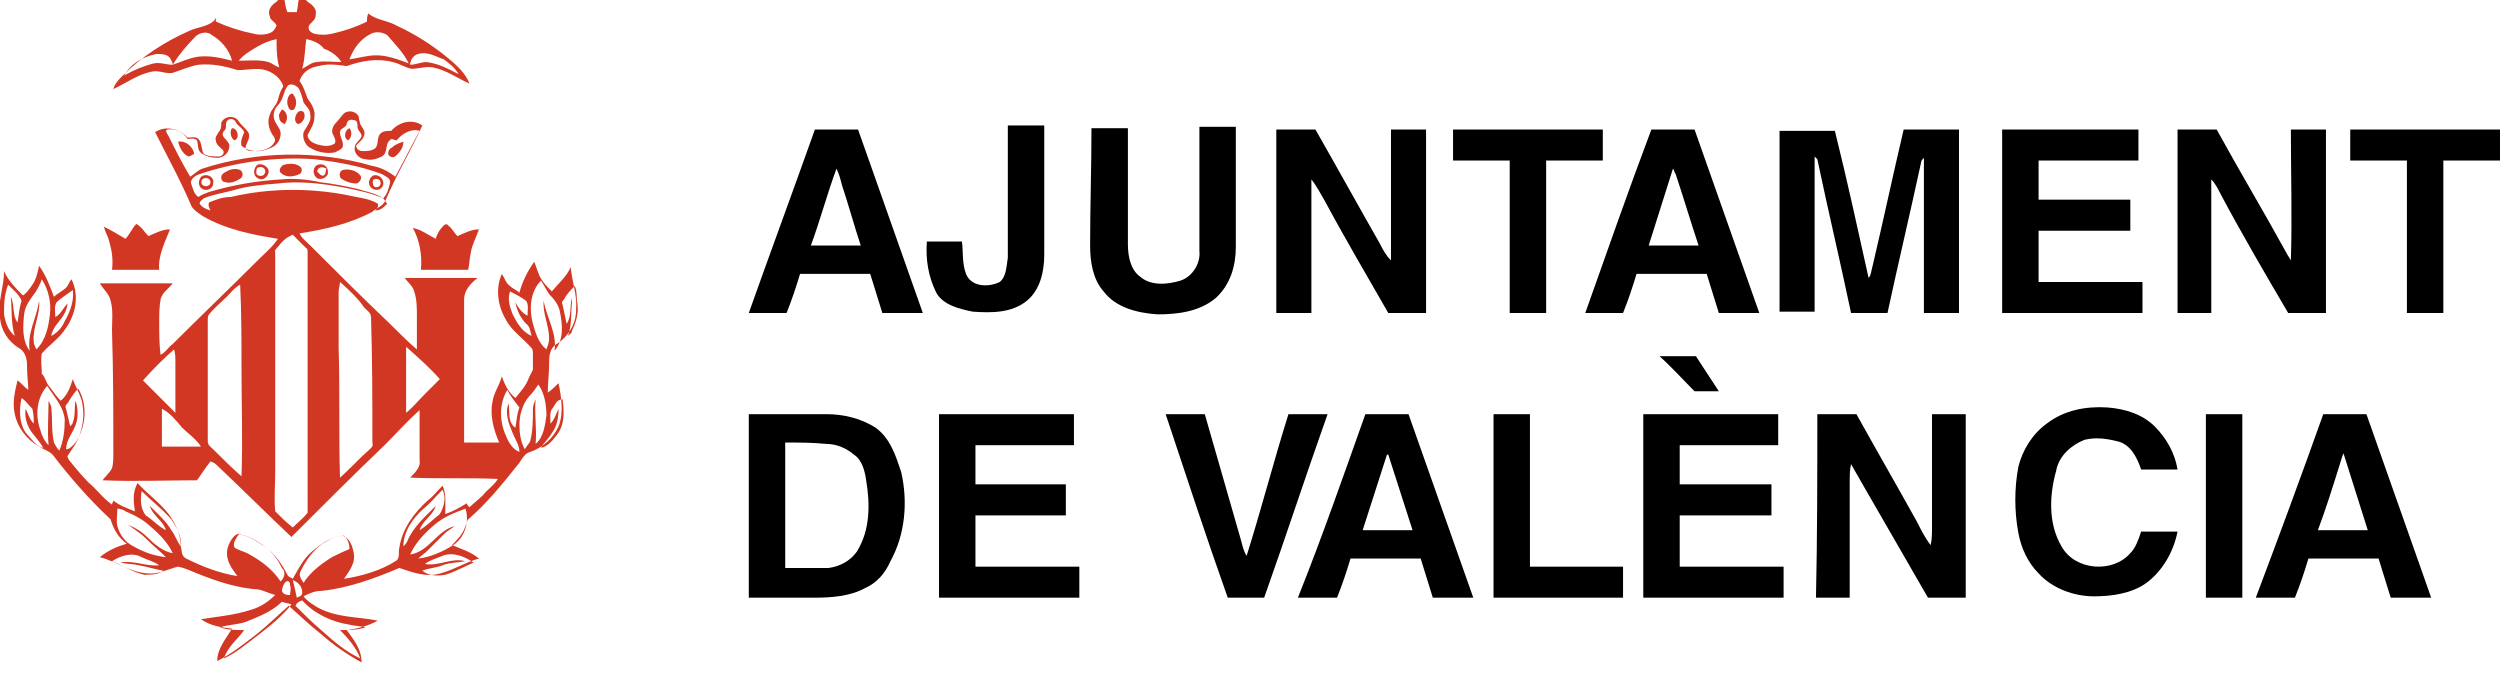
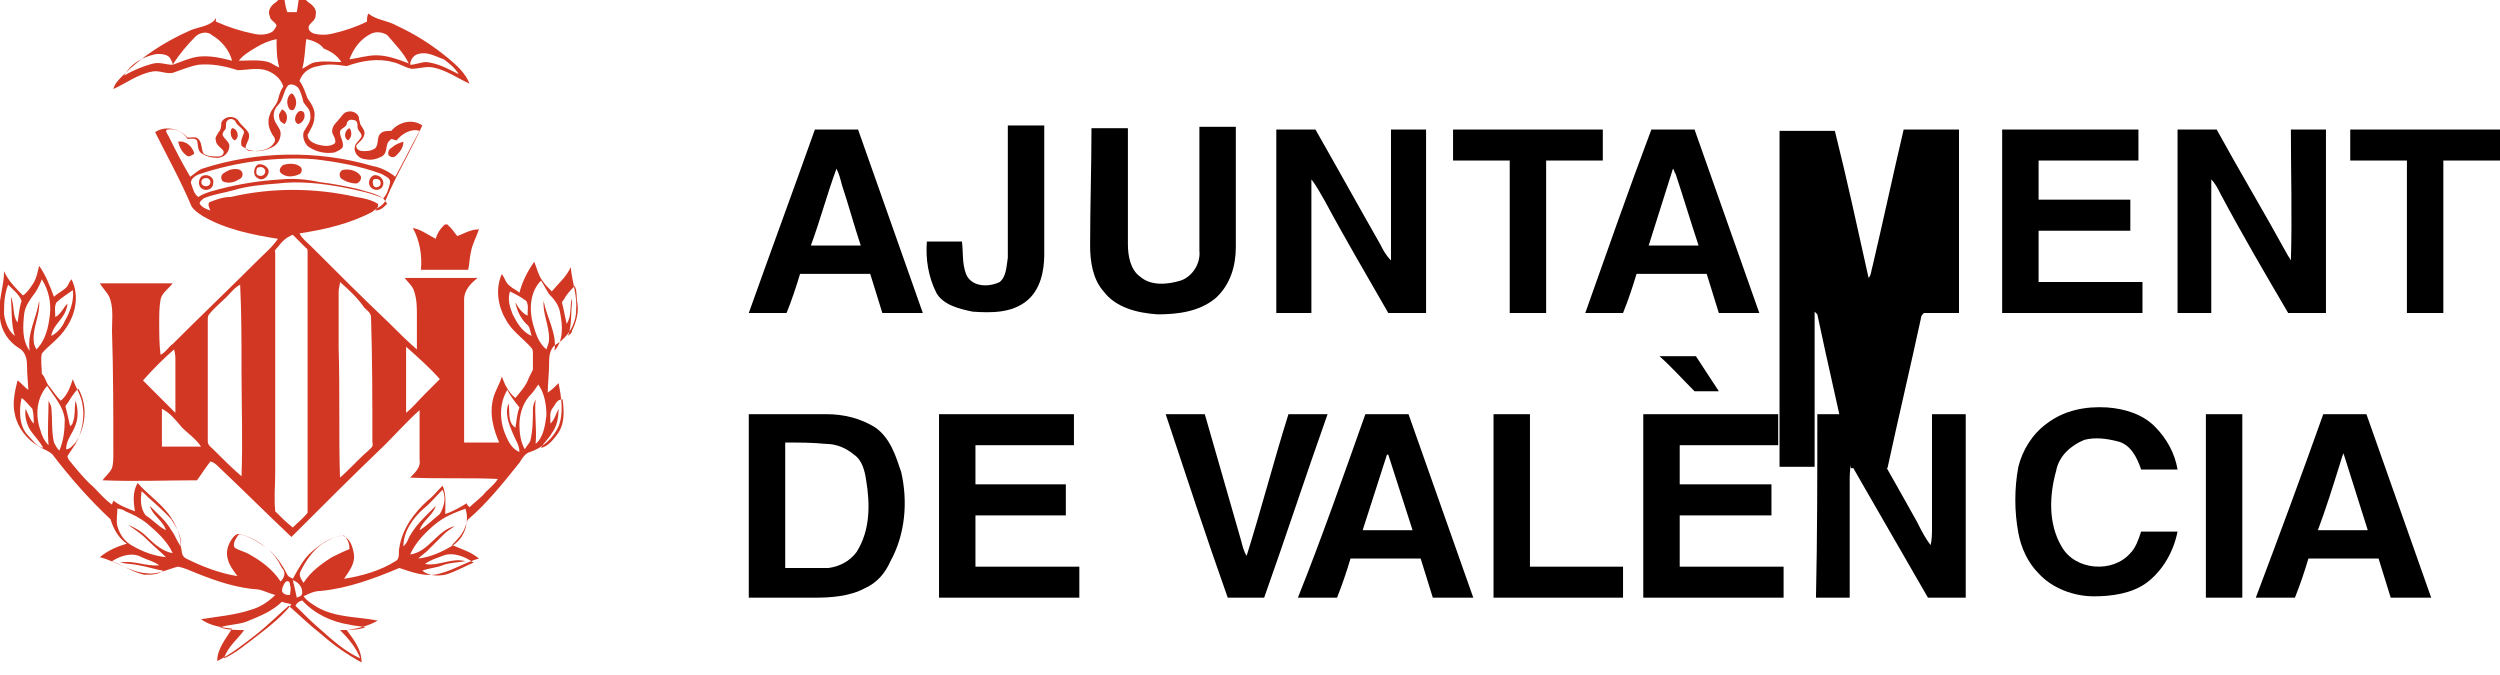
<svg xmlns="http://www.w3.org/2000/svg" version="1.1" x="0px" y="0px" viewBox="0 0 185.3 50" style="enable-background:new 0 0 185.3 50;" xml:space="preserve">
  <style type="text/css">
	.st0{fill:#C1620B;}
	.st1{fill:#FFFFFF;}
	.st2{fill:none;}
	.st3{fill:none;stroke:#FFFFFF;stroke-width:2;stroke-miterlimit:10;}
	.st4{fill:none;stroke:#FFFFFF;stroke-miterlimit:10;}
	.st5{fill:#D23724;}
	.st6{fill:#010001;}
</style>
  <g id="fondo">
</g>
  <g id="Capa_1">
    <g>
      <g id="g2991_2_">
        <path id="path2993_2_" class="st5" d="M20.4,0.2C20.7,0,20.8-0.3,21-0.6c0.1,0.5,0.1,1,0.3,1.5c0.2,0,0.5,0,0.7,0     c0.1-0.5,0.1-1,0.3-1.5c0.2,0.3,0.3,0.6,0.6,0.8c0.3,0.2,0.6,0.5,0.5,0.9c0,0.4-0.3,0.5-0.5,0.8c-0.1,0.3,0.1,0.5,0.4,0.6     c0.4,0.1,0.9,0.1,1.3,0c0.9-0.2,1.8-0.5,2.6-0.9c0-0.2,0-0.4,0.1-0.6c0.6,0.5,1.4,0.5,2.1,0.9c1.3,0.6,2.6,1.4,3.8,2.4     c0.6,0.5,1.3,1.1,1.6,1.9c-0.9-0.4-1.7-1-2.7-1.2c-0.5-0.1-1.1,0.1-1.6,0.1c-0.5-0.1-0.9-0.4-1.4-0.5c-1.1-0.3-2.3-0.1-3.4,0.3     c-0.7-0.1-1.4-0.2-2.1,0C22.9,5,22.4,5.4,22.2,6c0.3,0.4,0.4,0.8,0.6,1.3c0.3,0.4,0.6,0.9,0.5,1.4c0,0.5-0.3,0.9-0.5,1.3     c0,0.4,0.4,0.6,0.7,0.7c0.4,0.1,0.8,0.2,1.2,0c0.3-0.1,0.1-0.5,0-0.7c-0.2-0.3,0-0.7,0.2-0.9c0.2-0.2,0.4-0.5,0.6-0.7     c0.4-0.3,1-0.1,1.1,0.3c0,0.2,0.1,0.4,0.1,0.5c0.1,0.2,0.4,0.5,0.3,0.8c-0.1,0.4-0.4,0.5-0.6,0.8c0,0.3,0.3,0.4,0.5,0.4     c0.3,0,0.6,0,0.9-0.2c0.3-0.3,0.1-0.8,0.4-1.1c0.2-0.2,0.5-0.2,0.8-0.2c0.6-0.7,1.6-0.9,2.3-0.4c-0.8,1.8-1.9,3.6-2.7,5.5     c-0.2,0.5-0.7,0.6-1,0.9c-1.7,0.9-3.5,1.3-5.4,1.6c0.2,0.4,0.5,0.6,0.8,0.9c1.9,1.9,3.9,3.9,5.8,5.7c0.7,0.7,1.4,1.4,2.1,2     c0-0.8,0-1.7,0-2.5c0-0.6,0-1.2-0.2-1.8c-0.1-0.4-0.5-0.7-0.7-1c1.8,0,3.6,0,5.4,0c-0.5,0.4-1,0.9-1,1.6c0,3,0,6.1,0,9.1     c0,0.5,0,1,0,1.5c0.9,0,1.7,0,2.6,0c-0.4-0.9-0.7-2-0.5-3c0.1-0.7,0.5-1.2,0.7-1.9c0.2,0.6,0.5,1.2,1,1.6c0.4-0.5,0.8-0.9,1-1.5     c0.1-0.2,0.2-0.4,0.3-0.6c0-0.4,0-0.8,0-1.2c0-0.1,0-0.3-0.1-0.4c-0.6-0.7-1.5-1.3-1.9-2.1c-0.6-1-0.8-2.3-0.3-3.4     c0.2,0.3,0.3,0.7,0.6,0.9c0.2,0.2,0.5,0.3,0.7,0.5c0.2-0.8,0.6-1.6,1.1-2.3c0.2,0.5,0.3,1,0.6,1.4c0.2,0.3,0.4,0.5,0.7,0.8     c0.5-0.6,1.1-1.1,1.4-1.8c0.1,1.1,0.5,2.1,0.4,3.2c0,1.1-0.7,2.1-1.6,2.6c-0.4,0.4-0.4,0.9-0.4,1.4c0,0.7-0.1,1.4-0.1,2.1     c0.3-0.2,0.5-0.4,0.8-0.7c0.2,1,0.4,2.2,0,3.2c-0.4,0.9-1.2,1.6-2.1,1.9c-0.4,0.1-0.6,0.5-0.8,0.8c-1.2,1.5-2.4,3-3.8,4.2     c-0.1,0.1-0.1,0.3-0.2,0.5c-0.2,0.6-0.6,1-1,1.4c0.7,0.3,1.4,0.5,2,1c-1.1,0.3-2.1,1-3.3,1.2c-0.9,0.1-1.7-0.2-2.6-0.5     c-1.9,0.8-3.8,1.5-5.8,1.7c-0.5,0-0.9,0.2-1.3,0.4c0.3,0.4,0.7,0.6,1,0.8c1.4,0.8,3,0.7,4.5,1c-0.7,0.4-1.5,0.6-2.3,0.7     c0.5,0.7,1.1,1.4,1.1,2.4c-1.1-0.6-2.1-1.3-3-2.1c-0.9-0.7-1.6-1.4-2.4-2.1c-0.8,0.7-1.6,1.5-2.5,2.2c-0.9,0.7-1.8,1.4-2.8,1.9     c0-0.9,0.6-1.6,1.1-2.4c-0.8-0.1-1.6-0.2-2.3-0.7c1.2-0.2,2.5-0.3,3.7-0.7c0.7-0.2,1.3-0.6,1.8-1.1c-0.4-0.1-0.8-0.3-1.2-0.4     c-1.6-0.1-3.1-0.6-4.6-1.2c-0.5-0.2-0.9-0.4-1.4-0.5c-0.8,0.2-1.5,0.6-2.3,0.5c-1.3-0.1-2.3-0.9-3.5-1.2c0.6-0.5,1.3-0.8,2-1     c-0.6-0.4-1-1.1-1.2-1.8c-1.6-1.5-3-3.1-4.3-4.8c-0.3-0.3-0.7-0.4-1-0.6c-0.9-0.5-1.6-1.4-1.8-2.4c-0.2-0.8,0-1.7,0.2-2.5     c0.3,0.2,0.5,0.5,0.8,0.7C2.1,28.6,2,27.8,2,27c0-0.5-0.2-1-0.6-1.2c-0.8-0.5-1.3-1.3-1.4-2.2c-0.2-1.2,0.3-2.3,0.3-3.5     c0.3,0.7,0.9,1.3,1.4,1.8c0.3-0.2,0.5-0.5,0.7-0.8c0.3-0.4,0.4-1,0.5-1.4c0.5,0.7,0.8,1.5,1.1,2.3c0.3-0.3,0.8-0.5,1-0.8     c0.1-0.2,0.2-0.4,0.3-0.5c0.6,1.2,0.3,2.6-0.4,3.6c-0.5,0.8-1.3,1.3-1.8,1.9c-0.1,0.5,0,1,0,1.5c0.3,0.3,0.3,0.7,0.6,1     c0.3,0.4,0.5,0.7,0.8,1c0.5-0.4,0.7-1,0.9-1.6c0.2,0.6,0.6,1.2,0.7,1.8c0.2,1,0,2.1-0.5,3c-0.2,0.3-0.4,0.6-0.6,0.9     c0,0.1,0.1,0.3,0.2,0.4c0.4,0.5,0.9,1.1,1.4,1.6c0.6,0.5,1,1.1,1.7,1.6c0-0.1,0.1-0.2,0.1-0.3c0.5,0.4,1.1,0.6,1.6,0.8     c-0.1-0.7-0.2-1.4,0.2-2.1c0.7,0.8,1.6,1.4,2.3,2.3c0.5,0.7,0.9,1.5,0.9,2.4c0.1,0.3,0,0.7,0.4,0.9c1.2,0.6,2.5,1.1,3.8,1.3     c-0.3-0.4-0.6-0.8-0.7-1.2c-0.2-0.6,0-1.2,0.4-1.7c0.1-0.1,0.3-0.3,0.5-0.2c0.9,0.2,1.6,0.7,2.3,1.3c0.5,0.5,0.9,1.1,1.2,1.7     c0.1,0.2,0.3,0.2,0.4,0.3c0.4-0.7,0.8-1.5,1.4-2c0.7-0.6,1.4-1.1,2.3-1.2c0.5,0.2,0.7,0.7,0.8,1.2c0.2,0.8-0.3,1.4-0.7,2     c1.3-0.2,2.7-0.6,3.8-1.3c0.4-0.2,0.2-0.7,0.3-1c0.2-1.4,1.1-2.6,2.1-3.5c0.4-0.3,0.7-0.7,1.1-1.1c0.3,0.6,0.2,1.4,0.2,2.1     c0.6-0.2,1.1-0.5,1.6-0.8c0,0.1,0.1,0.2,0.2,0.3c0.3-0.3,0.7-0.6,1-0.9c0.3-0.4,0.8-0.7,1.1-1.2c-2.1-0.1-4.3,0-6.5-0.1     c0.4-0.4,0.8-0.8,0.7-1.3c0-1.2,0-2.5,0-3.7c-0.9,0.8-1.7,1.7-2.6,2.6c-2.3,2.2-4.6,4.5-6.9,6.8c-1.8-1.7-3.6-3.5-5.4-5.2     c-0.2-0.2-0.3-0.3-0.6-0.4c-0.4,0.5-0.7,1-1,1.4c-2.3,0-4.6,0.1-7,0c0.2-0.3,0.5-0.5,0.7-0.9c0.1-0.3,0.1-0.7,0.1-1.1     c0-3,0-6.1-0.1-9.1c0-0.7,0.1-1.5-0.1-2.2c-0.1-0.5-0.5-0.8-0.8-1.3c1.8,0,3.6,0,5.4,0c-0.3,0.4-0.8,0.7-0.9,1.2     c-0.1,0.6-0.1,1.1-0.1,1.7c0,0.8,0,1.6,0.1,2.4c0.4-0.2,0.6-0.6,0.9-0.8c2.1-2.1,4.2-4.1,6.3-6.2c0.5-0.5,1.1-1,1.5-1.6     c-1.9-0.3-3.9-0.7-5.6-1.7c-0.3-0.2-0.6-0.4-0.8-0.7c-0.8-1.9-1.8-3.7-2.7-5.5c0.7-0.5,1.8-0.3,2.4,0.4c0.3,0,0.6-0.1,0.8,0.1     c0.3,0.3,0.2,0.8,0.4,1.1c0.3,0.2,0.7,0.2,1.1,0.2c0.3,0,0.5-0.3,0.3-0.5c-0.2-0.2-0.5-0.4-0.5-0.7c-0.1-0.2,0.1-0.4,0.2-0.6     c0.2-0.2,0.2-0.5,0.2-0.7c0.2-0.5,1-0.6,1.3-0.1c0.2,0.3,0.5,0.5,0.7,0.8c0.2,0.4-0.1,0.7-0.2,1.1c0,0.3,0.4,0.3,0.6,0.3     c0.5,0,1.2-0.1,1.5-0.6c0.2-0.2,0-0.5-0.1-0.6c-0.3-0.5-0.4-1-0.2-1.5c0.1-0.4,0.5-0.7,0.6-1.1c0.1-0.4,0.2-0.7,0.4-1     c-0.2-0.6-0.7-1-1.3-1.2c-0.7-0.2-1.4,0-2.1,0c-0.9-0.3-1.9-0.5-2.9-0.4c-0.6,0.1-1.3,0.4-1.9,0.6c-0.5,0.1-1-0.2-1.5-0.1     c-1.1,0.2-2,0.9-2.9,1.3c0.1-0.4,0.4-0.7,0.7-1c1.4-1.4,3.1-2.5,4.9-3.3c0.6-0.3,1.4-0.3,1.9-0.8C16,1.2,16,1.4,16,1.6     c0.9,0.4,1.8,0.7,2.8,0.9c0.4,0.1,0.9,0.1,1.3-0.1c0.2-0.1,0.3-0.3,0.4-0.5c-0.1-0.3-0.5-0.4-0.5-0.7C19.8,0.8,20.1,0.4,20.4,0.2     L20.4,0.2z M27.5,2.5c-0.8,0.4-1.3,1.1-1.6,1.9c0.7-0.1,1.3-0.3,2-0.3c0.8,0,1.6,0.3,2.4,0.6c-0.4-0.8-1-1.4-1.6-2.1     C28.4,2.4,27.9,2.3,27.5,2.5L27.5,2.5z M14.5,2.7c-0.6,0.6-1.2,1.3-1.7,2.1c0.6-0.2,1.2-0.5,1.9-0.6c0.9-0.1,1.7,0.1,2.5,0.3     c-0.2-0.8-0.8-1.5-1.5-1.9C15.4,2.3,14.8,2.4,14.5,2.7L14.5,2.7z M19,3.5c-0.5,0.3-1,0.6-1.3,1c0.7,0,1.5-0.1,2.2,0.1     c0.3,0.1,0.5,0.3,0.8,0.4c-0.2-0.7-0.2-1.4-0.2-2.1C20,3,19.5,3.2,19,3.5z M22.7,2.9c-0.1,0.7-0.1,1.5-0.3,2.2     c0.4-0.2,0.7-0.5,1.1-0.5c0.6-0.1,1.2,0,1.8,0c-0.3-0.5-0.8-0.8-1.3-1C23.7,3.2,23.2,3,22.7,2.9z M9.2,5.6     c0.7-0.4,1.4-0.7,2.2-0.9c0.5-0.1,0.9,0.1,1.4,0.1c0-0.2-0.1-0.3-0.2-0.5C12.4,4,11.9,4,11.6,4C10.6,4.2,9.7,4.7,9.2,5.6L9.2,5.6     z M31,4c-0.4,0.1-0.6,0.5-0.6,0.8c0.4,0,0.8-0.2,1.2-0.2c0.9,0.1,1.6,0.5,2.4,0.9c-0.3-0.5-0.7-0.8-1.1-1.1     C32.3,4.2,31.7,3.8,31,4L31,4z M21.3,6.4c-0.3,0.4-0.3,1-0.7,1.4c-0.4,0.4-0.4,1-0.1,1.4c0.1,0.2,0.3,0.4,0.3,0.7     c0,0.4-0.2,0.8-0.6,1c-0.6,0.3-1.2,0.4-1.8,0.2c-0.2-0.1-0.4-0.2-0.5-0.3c-0.1-0.4,0.1-0.7,0.2-1c-0.1-0.3-0.4-0.4-0.6-0.7     C17.4,8.8,17,8.7,16.8,9c-0.1,0.2,0,0.4-0.1,0.6c-0.1,0.1-0.2,0.2-0.2,0.4c0.1,0.3,0.5,0.5,0.5,0.8c0,0.5-0.4,0.9-0.9,0.9     c-0.4,0-0.8-0.1-1.1-0.3c-0.4-0.2-0.3-0.7-0.4-1c-0.2-0.2-0.5-0.1-0.7-0.1c-0.3-0.5-0.9-0.8-1.5-0.7c-0.2,0.1,0,0.3,0.1,0.5     c0.5,1,1,2,1.6,3c0.3-0.2,0.6-0.5,0.9-0.6c4-1.3,8.5-1.4,12.6-0.2c0.6,0.1,1.2,0.4,1.7,0.8c0.6-1.1,1.2-2.3,1.8-3.4     c-0.6-0.2-1.3,0.2-1.7,0.7c-0.2,0-0.4-0.2-0.5,0c-0.4,0.3-0.1,0.9-0.6,1.2c-0.4,0.2-0.8,0.3-1.2,0.2c-0.5,0-0.9-0.5-0.8-0.9     c0-0.3,0.4-0.5,0.5-0.8c0-0.3-0.3-0.4-0.3-0.7c0-0.2,0-0.5-0.3-0.5c-0.3-0.1-0.5,0.1-0.5,0.3c-0.1,0.3-0.5,0.3-0.5,0.6     c0,0.4,0.3,0.7,0.2,1.1c-0.1,0.2-0.4,0.3-0.6,0.4c-0.6,0.1-1.3,0-1.9-0.4c-0.3-0.2-0.5-0.7-0.4-1.1c0.2-0.4,0.6-0.8,0.5-1.3     c0-0.4-0.3-0.6-0.5-0.9c-0.1-0.4-0.2-0.8-0.4-1.1C21.8,6.2,21.4,6.2,21.3,6.4L21.3,6.4z M14.8,12.9c-0.3,0.1-0.8,0.4-0.6,0.8     c0.1,0.3,0.2,0.7,0.5,0.9c0.3-0.2,0.6-0.3,0.9-0.4c1.7-0.5,3.5-0.8,5.2-0.9c1-0.1,2,0,2.9,0.2c0.9,0.1,1.9,0.3,2.8,0.5     c0.6,0.2,1.3,0.3,1.9,0.7c0.3-0.3,0.4-0.7,0.5-1.1c0.1-0.4-0.3-0.5-0.6-0.7c-1.6-0.6-3.3-0.9-5-1.1C20.5,11.6,17.5,12,14.8,12.9     L14.8,12.9z M17.3,14.1c-0.7,0.2-1.5,0.3-2.2,0.6c-0.1,0.1-0.3,0.2-0.3,0.4c0.2,0.3,0.5,0.4,0.8,0.5c-0.1-0.2-0.2-0.4-0.1-0.6     c0.5-0.2,1-0.4,1.6-0.4c3-0.7,6.2-0.7,9.3,0c0.6,0.1,1.1,0.2,1.6,0.5c0.1,0.2-0.1,0.4-0.2,0.5c0.4,0,0.6-0.2,0.9-0.5     c-0.1-0.1-0.2-0.3-0.3-0.4c-0.9-0.4-1.9-0.6-2.9-0.8c-1.6-0.3-3.3-0.5-4.9-0.3C19.3,13.7,18.3,13.8,17.3,14.1z M20.6,18.3     c-0.1,0.1-0.3,0.3-0.2,0.4c0,5.4,0,10.8,0,16.3c0,1-0.1,1.9,0,2.9c0.4,0.4,0.8,0.8,1.3,1.2c0.4-0.4,0.8-0.7,1.1-1.1     c0-6.4,0-12.9,0-19.3c0-0.1,0-0.3-0.1-0.3c-0.3-0.3-0.7-0.7-1-1C21.2,17.6,20.9,17.9,20.6,18.3z M39.5,24c0.2,0.7,0.4,1.4,1,1.9     c0.1-0.3,0.2-0.5,0.2-0.8c0-1-0.5-1.9-0.4-2.8c0.2,1.2,1,2.4,0.8,3.7c0.7-0.8,0.6-1.9,0.4-2.9c-0.1-0.5-0.4-0.9-0.8-1.3     c-0.2-0.3-0.4-0.7-0.6-1C39.3,21.6,39.2,22.9,39.5,24L39.5,24z M2.6,21.7c-0.3,0.4-0.7,0.9-0.8,1.5c-0.1,0.9-0.2,2,0.4,2.8     c-0.2-1.3,0.5-2.4,0.7-3.7c0.1,1-0.5,2-0.4,3c0,0.2,0.1,0.4,0.2,0.6c0.7-0.7,0.9-1.7,1-2.6c0.1-0.9-0.1-1.8-0.6-2.6     C3,21,2.8,21.4,2.6,21.7L2.6,21.7z M25.2,20.9c0,0.2-0.1,0.5-0.1,0.7c0,1.4,0,2.8,0,4.2c0.1,3.2,0,6.4,0.1,9.6     c0.7-0.6,1.4-1.4,2.1-2c0.2-0.2,0.4-0.3,0.3-0.6c0-3.1,0-6.2-0.1-9.3c0-0.3-0.3-0.5-0.5-0.7C26.6,22.2,25.9,21.5,25.2,20.9     L25.2,20.9z M16.8,22c-0.4,0.4-0.9,0.8-1.3,1.3c-0.1,0.1-0.1,0.3-0.1,0.4c0,3,0,6,0,9c0,0.3,0.2,0.4,0.4,0.6     c0.7,0.7,1.4,1.4,2.1,2c0.1-2.6,0-5.3,0-7.9c0-2.1,0-4.2-0.1-6.3C17.4,21.3,17.1,21.7,16.8,22z M0.3,23.3     c0.1,0.6,0.3,1.2,0.8,1.6C0.8,24,0.9,23,0.8,22c0.3,0.6,0.1,1.4,0.5,1.9c0.1-0.5,0.1-1,0.3-1.6c-0.2-0.5-0.6-0.8-1-1.2     C0.3,21.9,0.3,22.6,0.3,23.3L0.3,23.3z M41.8,22.2c-0.1,0.1-0.2,0.2-0.1,0.4c0.1,0.5,0.2,0.9,0.3,1.4c0.4-0.6,0.2-1.3,0.4-1.9     c0,0.1,0,0.3,0,0.3c-0.1,0.8,0,1.7-0.3,2.5c0.1-0.1,0.3-0.2,0.3-0.4c0.3-0.6,0.5-1.3,0.4-2c-0.1-0.4,0-0.9-0.2-1.3     C42.3,21.5,42,21.8,41.8,22.2L41.8,22.2z M37.8,21.6c-0.2,0.6,0,1.2,0.2,1.7c0.3,0.6,0.7,1.3,1.4,1.6c-0.1-0.3-0.1-0.7-0.4-0.9     c-0.4-0.4-0.7-1-0.8-1.6c0.2,0.4,0.5,0.8,0.9,1c0-0.4,0.1-0.8-0.1-1.1C38.6,22,38.2,21.8,37.8,21.6z M4.2,22.4     c-0.2,0.3-0.1,0.7-0.1,1.1c0.4-0.2,0.6-0.7,0.9-1C5,22.7,4.9,23,4.8,23.2c-0.3,0.6-0.9,1-1,1.7c0.4-0.2,0.8-0.6,1-1.1     c0.4-0.7,0.7-1.5,0.6-2.3C5,21.8,4.5,22.1,4.2,22.4L4.2,22.4z M30.1,25.7c0,1.6,0,3.3,0,4.9c0.5-0.4,0.9-0.9,1.4-1.4     c0.4-0.4,0.7-0.7,1.1-1.1C31.9,27.3,31,26.5,30.1,25.7z M10.6,28.2c0.8,0.8,1.6,1.6,2.4,2.4c0-1.3,0-2.5,0-3.8     c0-0.3,0-0.6-0.1-0.9C12.1,26.6,11.3,27.4,10.6,28.2z M3,31.9c0.1,0.4,0.3,0.8,0.6,1.1c-0.1-1.1,0-2.2,0-3.3     c0.1,0.2,0.2,0.4,0.2,0.5c0.1,0.9,0,1.7,0.2,2.6c0.1,0.2,0.2,0.4,0.4,0.6c0.3-0.7,0.4-1.5,0.4-2.3c-0.1-1-0.8-1.7-1.3-2.5     C2.7,29.5,2.6,30.8,3,31.9z M39.9,28.5c-0.2,0.3-0.4,0.6-0.7,0.9c-0.5,0.6-0.7,1.4-0.7,2.1c0,0.6,0.1,1.3,0.4,1.8     c0.1-0.2,0.3-0.4,0.4-0.6c0.2-0.8,0.2-1.6,0.2-2.4c0-0.2,0.1-0.5,0.2-0.7c-0.1,1.1,0.1,2.2,0,3.3c0.6-0.5,0.7-1.4,0.8-2.1     C40.5,30.1,40.4,29.2,39.9,28.5L39.9,28.5z M37.6,28.9c-0.6,1-0.6,2.3-0.1,3.4c0.2,0.5,0.5,1,1,1.2c0-0.5-0.3-0.9-0.5-1.4     c-0.3-0.7-0.6-1.5-0.3-2.2c0.1,0.6-0.1,1.4,0.5,1.8c0.1-0.5,0.1-1,0.3-1.5C38.1,29.7,37.8,29.3,37.6,28.9L37.6,28.9z M5,29.9     c-0.1,0.1-0.2,0.2-0.1,0.4c0.1,0.4,0.2,0.9,0.3,1.3c0.1-0.1,0.2-0.2,0.2-0.3c0.2-0.5,0.1-1.1,0.2-1.6c0.2,0.6,0.2,1.3,0,1.8     c-0.2,0.6-0.7,1.1-0.7,1.8c0.3,0,0.5-0.3,0.7-0.5c0.8-1.2,0.9-2.8,0.2-4C5.4,29.2,5.2,29.6,5,29.9L5,29.9z M1.6,29.5     c-0.2,0.9-0.2,2.1,0.5,2.8c0.3,0.3,0.6,0.8,1.1,0.9c-0.2-0.4-0.5-0.7-0.8-1.1c-0.4-0.5-0.6-1.2-0.5-1.8c0.2,0.4,0.3,0.8,0.6,1.1     c0-0.4,0-0.7-0.1-1.1C2.1,30,1.9,29.7,1.6,29.5L1.6,29.5z M41,30.2c-0.3,0.3-0.2,0.8-0.2,1.2c0.3-0.3,0.4-0.7,0.6-1.1     c0,0.6-0.1,1.3-0.5,1.8c-0.2,0.4-0.6,0.7-0.8,1.1c0.5-0.1,0.9-0.6,1.2-1c0.6-0.8,0.5-1.8,0.4-2.6C41.3,29.6,41.2,29.9,41,30.2     L41,30.2z M12,30.3c0,0.9,0,1.9,0,2.8c1,0,1.9,0,2.9,0c-0.4-0.6-1-1-1.4-1.4C13,31.1,12.6,30.6,12,30.3L12,30.3z M10.5,36.4     c-0.1,0.6-0.1,1.3,0.3,1.8c0.5,0.3,0.9,0.8,1.5,1.1c-0.2-0.7-1-1.1-1.2-1.8c0.6,0.6,1.2,1.1,1.6,1.8c0.3,0.4,0.4,0.8,0.7,1.2     c0.1-0.7-0.3-1.4-0.7-2C12,37.7,11.2,37.1,10.5,36.4z M31.4,37.7c-0.8,0.7-1.5,1.7-1.5,2.8c0.1-0.1,0.2-0.2,0.3-0.4     c0.4-1,1.3-1.8,2.1-2.6c-0.2,0.7-1,1.1-1.2,1.8c0.5-0.3,1-0.8,1.5-1.2c0.3-0.5,0.5-1.2,0.2-1.8C32.3,36.8,31.9,37.3,31.4,37.7     L31.4,37.7z M8.7,37.7c0,0.4-0.1,0.9,0,1.3c0.2,0.7,0.6,1.2,1.2,1.5c0.7,0.4,1.5,0.7,2.4,0.8c-0.5-0.5-1-0.9-1.5-1.4     c-0.4-0.4-0.9-0.7-1.3-1c0.5,0.2,1,0.5,1.4,0.9c0.5,0.5,1.2,1.1,1.9,1.2c-0.4-0.9-1.2-1.6-1.9-2.2c-0.5-0.4-1.1-0.7-1.6-0.9     C9.2,37.8,8.9,37.7,8.7,37.7L8.7,37.7z M32.2,38.9c-0.7,0.6-1.4,1.3-1.8,2.2c1.4-0.2,2-1.8,3.3-2.1c-0.3,0.2-0.6,0.4-0.8,0.6     c-0.4,0.4-0.8,0.8-1.2,1.2c-0.2,0.2-0.5,0.4-0.7,0.6c0.9-0.1,1.8-0.5,2.6-1c0.9-0.6,1.2-1.8,0.9-2.7C33.7,38,32.9,38.3,32.2,38.9     z M17.7,39.6c-0.2,0.3-0.5,0.7-0.3,1c0.3,0.2,0.8,0.3,1.1,0.5c0.9,0.5,1.7,1.1,2.3,2c0.3-0.3,0.4-0.7,0.1-1     c-0.3-0.6-0.7-1.2-1.3-1.6C19,40.1,18.4,39.7,17.7,39.6L17.7,39.6z M23.9,40.3c-0.7,0.5-1.2,1.2-1.6,2c-0.2,0.3,0,0.6,0.2,0.9     c0.5-0.8,1.3-1.4,2.1-1.9c0.4-0.2,0.8-0.4,1.3-0.6c0-0.4-0.1-0.7-0.4-1C24.9,39.7,24.4,40,23.9,40.3L23.9,40.3z M8.3,41.6     c0.8,0.3,1.5,0.8,2.4,1c0.5,0,1,0,1.4-0.3c-0.6-0.1-1.2-0.3-1.8-0.4c-0.4-0.1-0.9-0.1-1.4-0.2c1-0.2,1.9,0.3,2.9,0.2     c-0.4-0.3-0.9-0.4-1.3-0.6C9.8,40.9,8.9,41.2,8.3,41.6L8.3,41.6z M32.8,41.2c-0.5,0.2-0.9,0.3-1.3,0.6c1,0.2,2-0.5,3-0.2     c-0.6,0.1-1.2,0.1-1.7,0.3c-0.5,0.2-1,0.2-1.5,0.4c0.5,0.4,1.1,0.4,1.7,0.3c0.7-0.2,1.4-0.6,2.1-0.9     C34.4,41.2,33.5,40.9,32.8,41.2z M21.7,43c0.1,0.4,0.2,0.8,0.3,1.3c0.2-0.1,0.4-0.1,0.4-0.4C22.4,43.4,22,43.1,21.7,43z      M21.2,43.1c-0.2,0.2-0.3,0.5-0.3,0.7c0.1,0.3,0.4,0.3,0.6,0.3c0-0.2,0.1-0.5,0-0.7C21.5,43.3,21.5,43,21.2,43.1z M18.2,46.1     c-0.6,0.2-1.3,0.2-1.9,0.4c0.6,0.2,1.2,0.2,1.8,0.2c-0.5,0.7-1.2,1.2-1.5,2.1c0.9-0.4,1.7-1.1,2.5-1.7c0.9-0.7,1.8-1.4,2.5-2.3     c-0.2-0.1-0.5-0.1-0.7-0.2C20.2,45.3,19.2,45.7,18.2,46.1L18.2,46.1z M21.9,44.9c0.6,0.6,1.2,1.2,1.9,1.8     c0.9,0.8,1.8,1.6,2.9,2.1c-0.3-0.8-0.9-1.5-1.5-2.1c0.6,0,1.3,0,1.9-0.2c-0.4-0.1-0.8-0.1-1.2-0.2c-1.3-0.2-2.6-0.8-3.5-1.8     C22.1,44.6,22,44.7,21.9,44.9L21.9,44.9z" />
        <path id="path2995_2_" class="st5" d="M21.5,7c0.1-0.1,0.2-0.1,0.3,0.1c0.2,0.3,0.2,0.7,0,1c-0.1,0.1-0.3,0.1-0.4-0.1     C21.2,7.6,21.3,7.2,21.5,7L21.5,7z" />
        <path id="path2997_2_" class="st5" d="M20.7,8.7c-0.1-0.2,0.1-0.4,0.2-0.6c0.4,0.2,0.5,0.7,0.2,1.1C20.9,9.1,20.7,9,20.7,8.7z" />
        <path id="path2999_2_" class="st5" d="M22.1,8.3c0.1-0.1,0.3-0.1,0.4,0c0.2,0.3,0,0.8-0.4,0.9C21.7,9,21.9,8.5,22.1,8.3L22.1,8.3     z" />
        <path id="path3001_2_" class="st5" d="M17.2,9.5c0.4,0,0.6,0.7,0.2,0.9C17.1,10.3,17,9.7,17.2,9.5z" />
        <path id="path3003_2_" class="st5" d="M25.8,10.4c-0.4-0.2-0.2-0.8,0.1-0.9C26.1,9.7,26.1,10.2,25.8,10.4z" />
        <path id="path3005_2_" class="st5" d="M13.2,10.5c0.6-0.1,1.1,0.4,1.2,0.9c-0.2,0.1-0.4,0.3-0.6,0.1     C13.5,11.3,13.3,10.9,13.2,10.5z" />
        <path id="path3007_2_" class="st5" d="M29.1,10.9c0.2-0.2,0.5-0.3,0.8-0.4c0,0.4-0.2,0.7-0.5,1c-0.2,0.2-0.4,0.2-0.6,0     C28.7,11.2,28.9,11,29.1,10.9z" />
        <path id="path3009_2_" class="st5" d="M19.1,12.2c0.3-0.1,0.7,0.1,0.8,0.4c0.1,0.4-0.4,0.9-0.8,0.6C18.7,13,18.8,12.4,19.1,12.2z      M19.2,12.4c-0.2,0-0.2,0.2-0.2,0.4c0,0.3,0.5,0.3,0.6,0.1C19.8,12.6,19.5,12.3,19.2,12.4L19.2,12.4z" />
        <path id="path3011_2_" class="st5" d="M21.1,12.2c0.4-0.1,0.9-0.1,1.2,0.2c0.1,0.1,0.1,0.4-0.1,0.5c-0.4,0.2-1,0.3-1.4-0.1     C20.6,12.6,20.9,12.2,21.1,12.2z" />
-         <path id="path3013_2_" class="st5" d="M23.6,12.2c0.3-0.1,0.7,0.1,0.7,0.5c0.1,0.4-0.5,0.7-0.8,0.5     C23.1,12.9,23.2,12.3,23.6,12.2z M23.5,12.7c0.1,0.1,0.3,0.4,0.5,0.3c0.2-0.1,0.1-0.4,0.2-0.5C23.8,12.3,23.6,12.4,23.5,12.7z" />
        <path id="path3015_2_" class="st5" d="M17,12.6c0.3-0.1,0.6-0.1,0.8,0c0.3,0.2,0.2,0.6-0.1,0.7c-0.3,0.2-0.7,0.3-1,0.2     c-0.3,0-0.4-0.4-0.2-0.6C16.6,12.8,16.8,12.7,17,12.6z" />
        <path id="path3017_2_" class="st5" d="M25.4,12.6c0.4-0.1,1,0,1.3,0.4c0.2,0.2-0.1,0.6-0.3,0.6c-0.3,0-0.7-0.1-1-0.3     C25.1,13.2,25.1,12.7,25.4,12.6L25.4,12.6z" />
        <path id="path3019_2_" class="st5" d="M15.1,13c0.4-0.1,0.8,0.2,0.7,0.6c0,0.4-0.5,0.6-0.8,0.4C14.6,13.8,14.7,13.1,15.1,13     L15.1,13z M15,13.3c-0.1,0.1-0.1,0.3,0,0.4c0.2,0.2,0.6,0.1,0.6-0.2C15.6,13.2,15.2,13.1,15,13.3L15,13.3z" />
        <path id="path3021_2_" class="st5" d="M27.7,13c0.4-0.1,0.8,0.3,0.7,0.7c-0.1,0.4-0.6,0.5-0.9,0.2C27.2,13.6,27.4,13.1,27.7,13     L27.7,13z M27.7,13.3c-0.1,0.1-0.1,0.3,0,0.5c0.2,0.2,0.6,0,0.5-0.3C28.2,13.3,27.9,13.2,27.7,13.3L27.7,13.3z" />
        <path id="path3023_2_" class="st5" d="M32.9,16.7c0.1-0.1,0.3-0.1,0.3,0c0.3,0.2,0.5,0.6,0.7,0.8c0.5-0.2,1-0.5,1.6-0.5     c-0.2,0.6-0.5,1.1-0.6,1.7c-0.1,0.4-0.1,0.9-0.2,1.3c-1.2,0-2.4,0-3.5,0c0.1-1.1-0.1-2.2-0.6-3.1c0.6,0.1,1.1,0.5,1.7,0.8     C32.4,17.3,32.6,17,32.9,16.7z" />
-         <path id="path3025_2_" class="st5" d="M9.3,17.7c0.3-0.3,0.5-0.8,0.8-1.1c0.4,0.2,0.6,0.6,0.9,0.9c0.5-0.2,1-0.5,1.6-0.5     c-0.4,1-0.9,2-0.8,3c-1.2,0-2.4,0-3.5,0c0.1-0.7,0-1.4-0.2-2.1c-0.1-0.4-0.3-0.7-0.4-1.1C8.3,17.1,8.8,17.4,9.3,17.7L9.3,17.7z" />
      </g>
      <g>
        <g>
          <path id="path3033_2_" class="st6" d="M55.5,23.2c1.6-4.5,3.3-9.1,4.9-13.6c1.1,0,2.2,0,3.2,0c1.6,4.5,3.2,9.1,4.8,13.6      c-1,0-2,0-3,0c-0.3-1-0.6-1.9-0.9-2.9c-1.7,0-3.5,0-5.2,0c-0.3,1-0.6,1.9-1,2.9C57.5,23.2,56.5,23.2,55.5,23.2z M62,12.5      c-0.7,1.9-1.2,3.8-1.9,5.7c1.2,0,2.5,0,3.7,0c-0.5-1.5-0.9-3-1.4-4.5C62.3,13.3,62.2,12.9,62,12.5L62,12.5z" />
          <path id="path3035_2_" class="st6" d="M74.7,19.1c0-3.3,0-6.5,0-9.8c0.9,0,1.8,0,2.7,0c0,3.2,0,6.4,0,9.6c0,1.2-0.3,2.6-1.3,3.4      c-1.1,0.9-2.6,0.9-4,0.8c-1-0.2-2.2-0.5-2.7-1.4c-0.6-1.2-0.8-2.5-0.7-3.8c0.9,0,1.7,0,2.6,0c0.1,0.8,0,1.6,0.3,2.4      c0.4,1,1.7,1,2.5,0.6C74.6,20.5,74.6,19.7,74.7,19.1L74.7,19.1z" />
          <path id="path3037_2_" class="st6" d="M80.9,9.5c0.9,0,1.8,0,2.7,0c0,2.9,0,5.7,0,8.6c0,0.9,0.2,1.9,0.9,2.4      c0.8,0.7,2,0.6,3,0.3c0.9-0.3,1.5-1.3,1.4-2.2c0-3.1,0-6.1,0-9.2c0.9,0,1.8,0,2.7,0c0,3,0,5.9,0,8.9c0,1.4-0.4,2.8-1.5,3.8      c-1.2,1-2.8,1.2-4.3,1.2c-1.5-0.1-3.1-0.5-4-1.7c-0.8-0.9-1-2.2-1-3.4C80.8,15.3,80.9,12.4,80.9,9.5z" />
          <path id="path3039_2_" class="st6" d="M94.6,9.6c1,0,2,0,2.9,0c1.6,2.8,3.2,5.7,4.8,8.5c0.2,0.4,0.4,0.8,0.8,1.2      c0-3.2,0-6.4,0-9.7c0.9,0,1.7,0,2.6,0c0,4.5,0,9.1,0,13.6c-0.9,0-1.9,0-2.8,0c-1.6-2.8-3.2-5.5-4.7-8.3c-0.3-0.5-0.6-1.1-1-1.6      c0,3.3,0,6.6,0,9.9c-0.9,0-1.7,0-2.6,0C94.6,18.7,94.6,14.2,94.6,9.6L94.6,9.6z" />
          <path id="path3041_2_" class="st6" d="M107.7,9.6c3.7,0,7.4,0,11.1,0c0,0.8,0,1.5,0,2.3c-1.4,0-2.8,0-4.2,0c0,3.8,0,7.5,0,11.3      c-0.9,0-1.8,0-2.7,0c0-3.8,0-7.5,0-11.3c-1.4,0-2.8,0-4.2,0C107.7,11.2,107.7,10.4,107.7,9.6z" />
          <path id="path3043_2_" class="st6" d="M117.5,23.2c1.6-4.5,3.2-9.1,4.9-13.6c1.1,0,2.2,0,3.2,0c1.6,4.5,3.2,9.1,4.8,13.6      c-1,0-2,0-3,0c-0.3-1-0.6-1.9-0.9-2.9c-1.7,0-3.5,0-5.2,0c-0.3,1-0.6,1.9-1,2.9C119.5,23.2,118.5,23.2,117.5,23.2z M124,12.5      c-0.6,1.9-1.2,3.8-1.8,5.7c1.2,0,2.5,0,3.7,0c-0.6-1.8-1.1-3.5-1.7-5.3C124.1,12.8,124.1,12.6,124,12.5z" />
-           <path id="path3045_2_" class="st6" d="M131.9,9.7c1.4,0,2.7,0,4.1,0c0.9,3.6,1.7,7.3,2.5,10.9c0.2-0.2,0.2-0.6,0.3-0.9      c0.8-3.4,1.5-6.7,2.3-10.1c1.4,0,2.7,0,4.1,0c0,4.5,0,9,0,13.6c-0.9,0-1.7,0-2.6,0c0-3.8,0-7.7,0-11.5c-0.1,0.1-0.2,0.2-0.2,0.3      c-0.8,3.7-1.7,7.5-2.5,11.2c-0.9,0-1.8,0-2.7,0c-0.8-3.8-1.7-7.6-2.5-11.4c0,0-0.1-0.1-0.2-0.2c0,3.8,0,7.7,0,11.5      c-0.9,0-1.7,0-2.6,0C131.9,18.7,131.9,14.2,131.9,9.7L131.9,9.7z" />
+           <path id="path3045_2_" class="st6" d="M131.9,9.7c1.4,0,2.7,0,4.1,0c0.9,3.6,1.7,7.3,2.5,10.9c0.2-0.2,0.2-0.6,0.3-0.9      c0.8-3.4,1.5-6.7,2.3-10.1c1.4,0,2.7,0,4.1,0c0,4.5,0,9,0,13.6c-0.9,0-1.7,0-2.6,0c-0.1,0.1-0.2,0.2-0.2,0.3      c-0.8,3.7-1.7,7.5-2.5,11.2c-0.9,0-1.8,0-2.7,0c-0.8-3.8-1.7-7.6-2.5-11.4c0,0-0.1-0.1-0.2-0.2c0,3.8,0,7.7,0,11.5      c-0.9,0-1.7,0-2.6,0C131.9,18.7,131.9,14.2,131.9,9.7L131.9,9.7z" />
          <path id="path3047_2_" class="st6" d="M148.4,23.2c0-4.5,0-9.1,0-13.6c3.4,0,6.7,0,10.1,0c0,0.8,0,1.5,0,2.3c-2.5,0-4.9,0-7.4,0      c0,1,0,2,0,2.9c2.3,0,4.5,0,6.8,0c0,0.8,0,1.5,0,2.3c-2.3,0-4.5,0-6.8,0c0,1.3,0,2.5,0,3.8c2.6,0,5.1,0,7.7,0c0,0.8,0,1.5,0,2.3      C155.3,23.2,151.8,23.2,148.4,23.2z" />
          <path id="path3049_2_" class="st6" d="M161.4,23.2c0-4.5,0-9.1,0-13.6c1,0,2,0,2.9,0c1.7,3.1,3.5,6.1,5.2,9.2      c0.1,0.2,0.2,0.3,0.3,0.5c0.1-3.2,0-6.5,0-9.7c0.9,0,1.7,0,2.6,0c0,4.5,0,9.1,0,13.6c-0.9,0-1.9,0-2.8,0c-1.7-2.9-3.4-5.8-5-8.8      c-0.2-0.4-0.4-0.8-0.7-1.1c0,3.3,0,6.6,0,9.9C163.1,23.2,162.2,23.2,161.4,23.2L161.4,23.2z" />
          <path id="path3051_2_" class="st6" d="M174.2,9.6c3.7,0,7.4,0,11.1,0c0,0.8,0,1.5,0,2.3c-1.4,0-2.8,0-4.2,0c0,3.8,0,7.5,0,11.3      c-0.9,0-1.8,0-2.7,0c0-3.8,0-7.5,0-11.3c-1.4,0-2.8,0-4.2,0C174.2,11.2,174.2,10.4,174.2,9.6z" />
        </g>
        <g>
          <path id="path3029_2_" class="st6" d="M123,26.4c0.9,0,1.8,0,2.7,0c0.6,0.9,1.1,1.7,1.7,2.6c-0.6,0-1.2,0-1.8,0      C124.7,28.1,123.9,27.2,123,26.4z" />
          <path id="path3031_2_" class="st6" d="M151.7,31.4c1.3-1,2.9-1.3,4.5-1.2c1.3,0.1,2.6,0.5,3.5,1.4c0.9,0.9,1.5,2,1.7,3.2      c-0.9,0-1.8,0-2.7,0c-0.3-0.9-0.8-1.9-1.8-2.1c-0.8-0.2-1.6-0.3-2.4-0.1c-1,0.4-1.9,1.2-2.1,2.3c-0.5,1.8-0.6,3.9,0.4,5.6      c1,1.8,3.8,2,5.1,0.5c0.4-0.4,0.6-1,0.8-1.6c0.9,0,1.8,0,2.7,0c-0.3,1.5-1.1,2.9-2.3,3.8c-1.1,0.8-2.6,1-3.9,1      c-1.5,0-3.1-0.6-4.1-1.7c-0.8-0.8-1.3-1.9-1.5-3c-0.3-1.6-0.3-3.3,0-4.9C149.9,33.4,150.6,32.2,151.7,31.4z" />
          <path id="path3053_2_" class="st6" d="M55.5,30.7c1.9,0,3.9,0,5.8,0c1.2,0,2.5,0.3,3.6,1c1.1,0.8,1.5,2.1,1.9,3.3      c0.5,2.2,0.3,4.6-0.8,6.6c-0.4,0.9-1,1.6-1.9,2c-1.1,0.6-2.5,0.7-3.7,0.7c-1.6,0-3.3,0-4.9,0C55.5,39.8,55.5,35.2,55.5,30.7      L55.5,30.7z M58.2,32.8c0,3.1,0,6.2,0,9.3c1.1,0,2.1,0,3.2,0c0.8-0.1,1.6-0.5,2.1-1.2c1-1.6,1-3.5,0.7-5.3      c-0.1-0.7-0.3-1.5-0.9-1.9c-0.6-0.5-1.3-0.8-2.1-0.8C60.2,32.8,59.2,32.8,58.2,32.8z" />
          <path id="path3055_2_" class="st6" d="M69.6,30.7c3.3,0,6.7,0,10,0c0,0.8,0,1.5,0,2.3c-2.4,0-4.9,0-7.3,0c0,1,0,2,0,2.9      c2.2,0,4.5,0,6.7,0c0,0.8,0,1.5,0,2.3c-2.2,0-4.5,0-6.7,0c0,1.3,0,2.5,0,3.8c2.6,0,5.1,0,7.7,0c0,0.8,0,1.5,0,2.3      c-3.5,0-6.9,0-10.4,0C69.6,39.8,69.6,35.2,69.6,30.7z" />
          <path id="path3057_2_" class="st6" d="M86.4,30.7c1,0,2,0,2.9,0c0.9,3.1,1.8,6.3,2.7,9.4c0.1,0.4,0.2,0.8,0.4,1.1      c1.1-3.5,2-7,3.1-10.5c1,0,1.9,0,2.9,0c-1.6,4.5-3.1,9.1-4.7,13.6c-0.9,0-1.8,0-2.7,0C89.4,39.8,87.9,35.2,86.4,30.7L86.4,30.7z      " />
          <path id="path3059_2_" class="st6" d="M101.2,30.7c1.1,0,2.1,0,3.2,0c1.6,4.5,3.2,9.1,4.8,13.6c-1,0-2,0-3,0      c-0.3-1-0.6-1.9-0.9-2.9c-1.7,0-3.5,0-5.2,0c-0.3,1-0.6,1.9-1,2.9c-1,0-1.9,0-2.9,0C98,39.8,99.6,35.2,101.2,30.7z M102.8,33.7      c-0.6,1.9-1.2,3.7-1.8,5.6c1.2,0,2.5,0,3.7,0c-0.6-1.9-1.2-3.7-1.8-5.6C102.9,33.7,102.8,33.7,102.8,33.7L102.8,33.7z" />
          <path id="path3061_2_" class="st6" d="M110.7,30.7c0.9,0,1.8,0,2.7,0c0,3.8,0,7.5,0,11.3c2.3,0,4.6,0,6.9,0c0,0.8,0,1.5,0,2.3      c-3.2,0-6.4,0-9.6,0C110.7,39.8,110.7,35.2,110.7,30.7z" />
          <path id="path3063_2_" class="st6" d="M121.8,30.7c3.3,0,6.7,0,10,0c0,0.8,0,1.5,0,2.3c-2.4,0-4.9,0-7.3,0c0,1,0,2,0,2.9      c2.2,0,4.5,0,6.8,0c0,0.8,0,1.5,0,2.3c-2.3,0-4.5,0-6.8,0c0,1.3,0,2.5,0,3.8c2.6,0,5.1,0,7.7,0c0,0.8,0,1.5,0,2.3      c-3.5,0-6.9,0-10.4,0C121.8,39.8,121.8,35.2,121.8,30.7L121.8,30.7z" />
          <path id="path3065_2_" class="st6" d="M134.7,30.7c1,0,2,0,2.9,0c1.5,2.7,3,5.3,4.5,8c0.3,0.6,0.6,1.2,1,1.7      c0.1-0.4,0.1-0.9,0.1-1.4c0-2.8,0-5.5,0-8.3c0.8,0,1.7,0,2.5,0c0,4.5,0,9.1,0,13.6c-0.9,0-1.8,0-2.8,0c-1.6-2.8-3.3-5.7-4.9-8.5      c-0.3-0.5-0.5-0.9-0.8-1.4c-0.1,0.4-0.1,0.9-0.1,1.3c0,2.9,0,5.7,0,8.6c-0.8,0-1.7,0-2.5,0C134.7,39.8,134.7,35.2,134.7,30.7      L134.7,30.7z" />
          <path id="path3067_2_" class="st6" d="M163.5,30.7c0.9,0,1.8,0,2.7,0c0,4.5,0,9.1,0,13.6c-0.9,0-1.8,0-2.7,0      C163.5,39.8,163.5,35.2,163.5,30.7z" />
          <path id="path3069_2_" class="st6" d="M172.2,30.7c1.1,0,2.1,0,3.2,0c1.6,4.5,3.2,9.1,4.8,13.6c-1,0-2,0-3,0      c-0.3-1-0.6-1.9-0.9-2.9c-1.7,0-3.5,0-5.2,0c-0.3,1-0.6,1.9-1,2.9c-1,0-1.9,0-2.9,0C168.9,39.8,170.6,35.2,172.2,30.7z       M173.4,34.5c-0.5,1.6-1,3.2-1.6,4.8c1.2,0,2.5,0,3.7,0c-0.6-1.9-1.2-3.8-1.8-5.7C173.6,33.8,173.5,34.2,173.4,34.5L173.4,34.5z      " />
        </g>
      </g>
    </g>
  </g>
</svg>